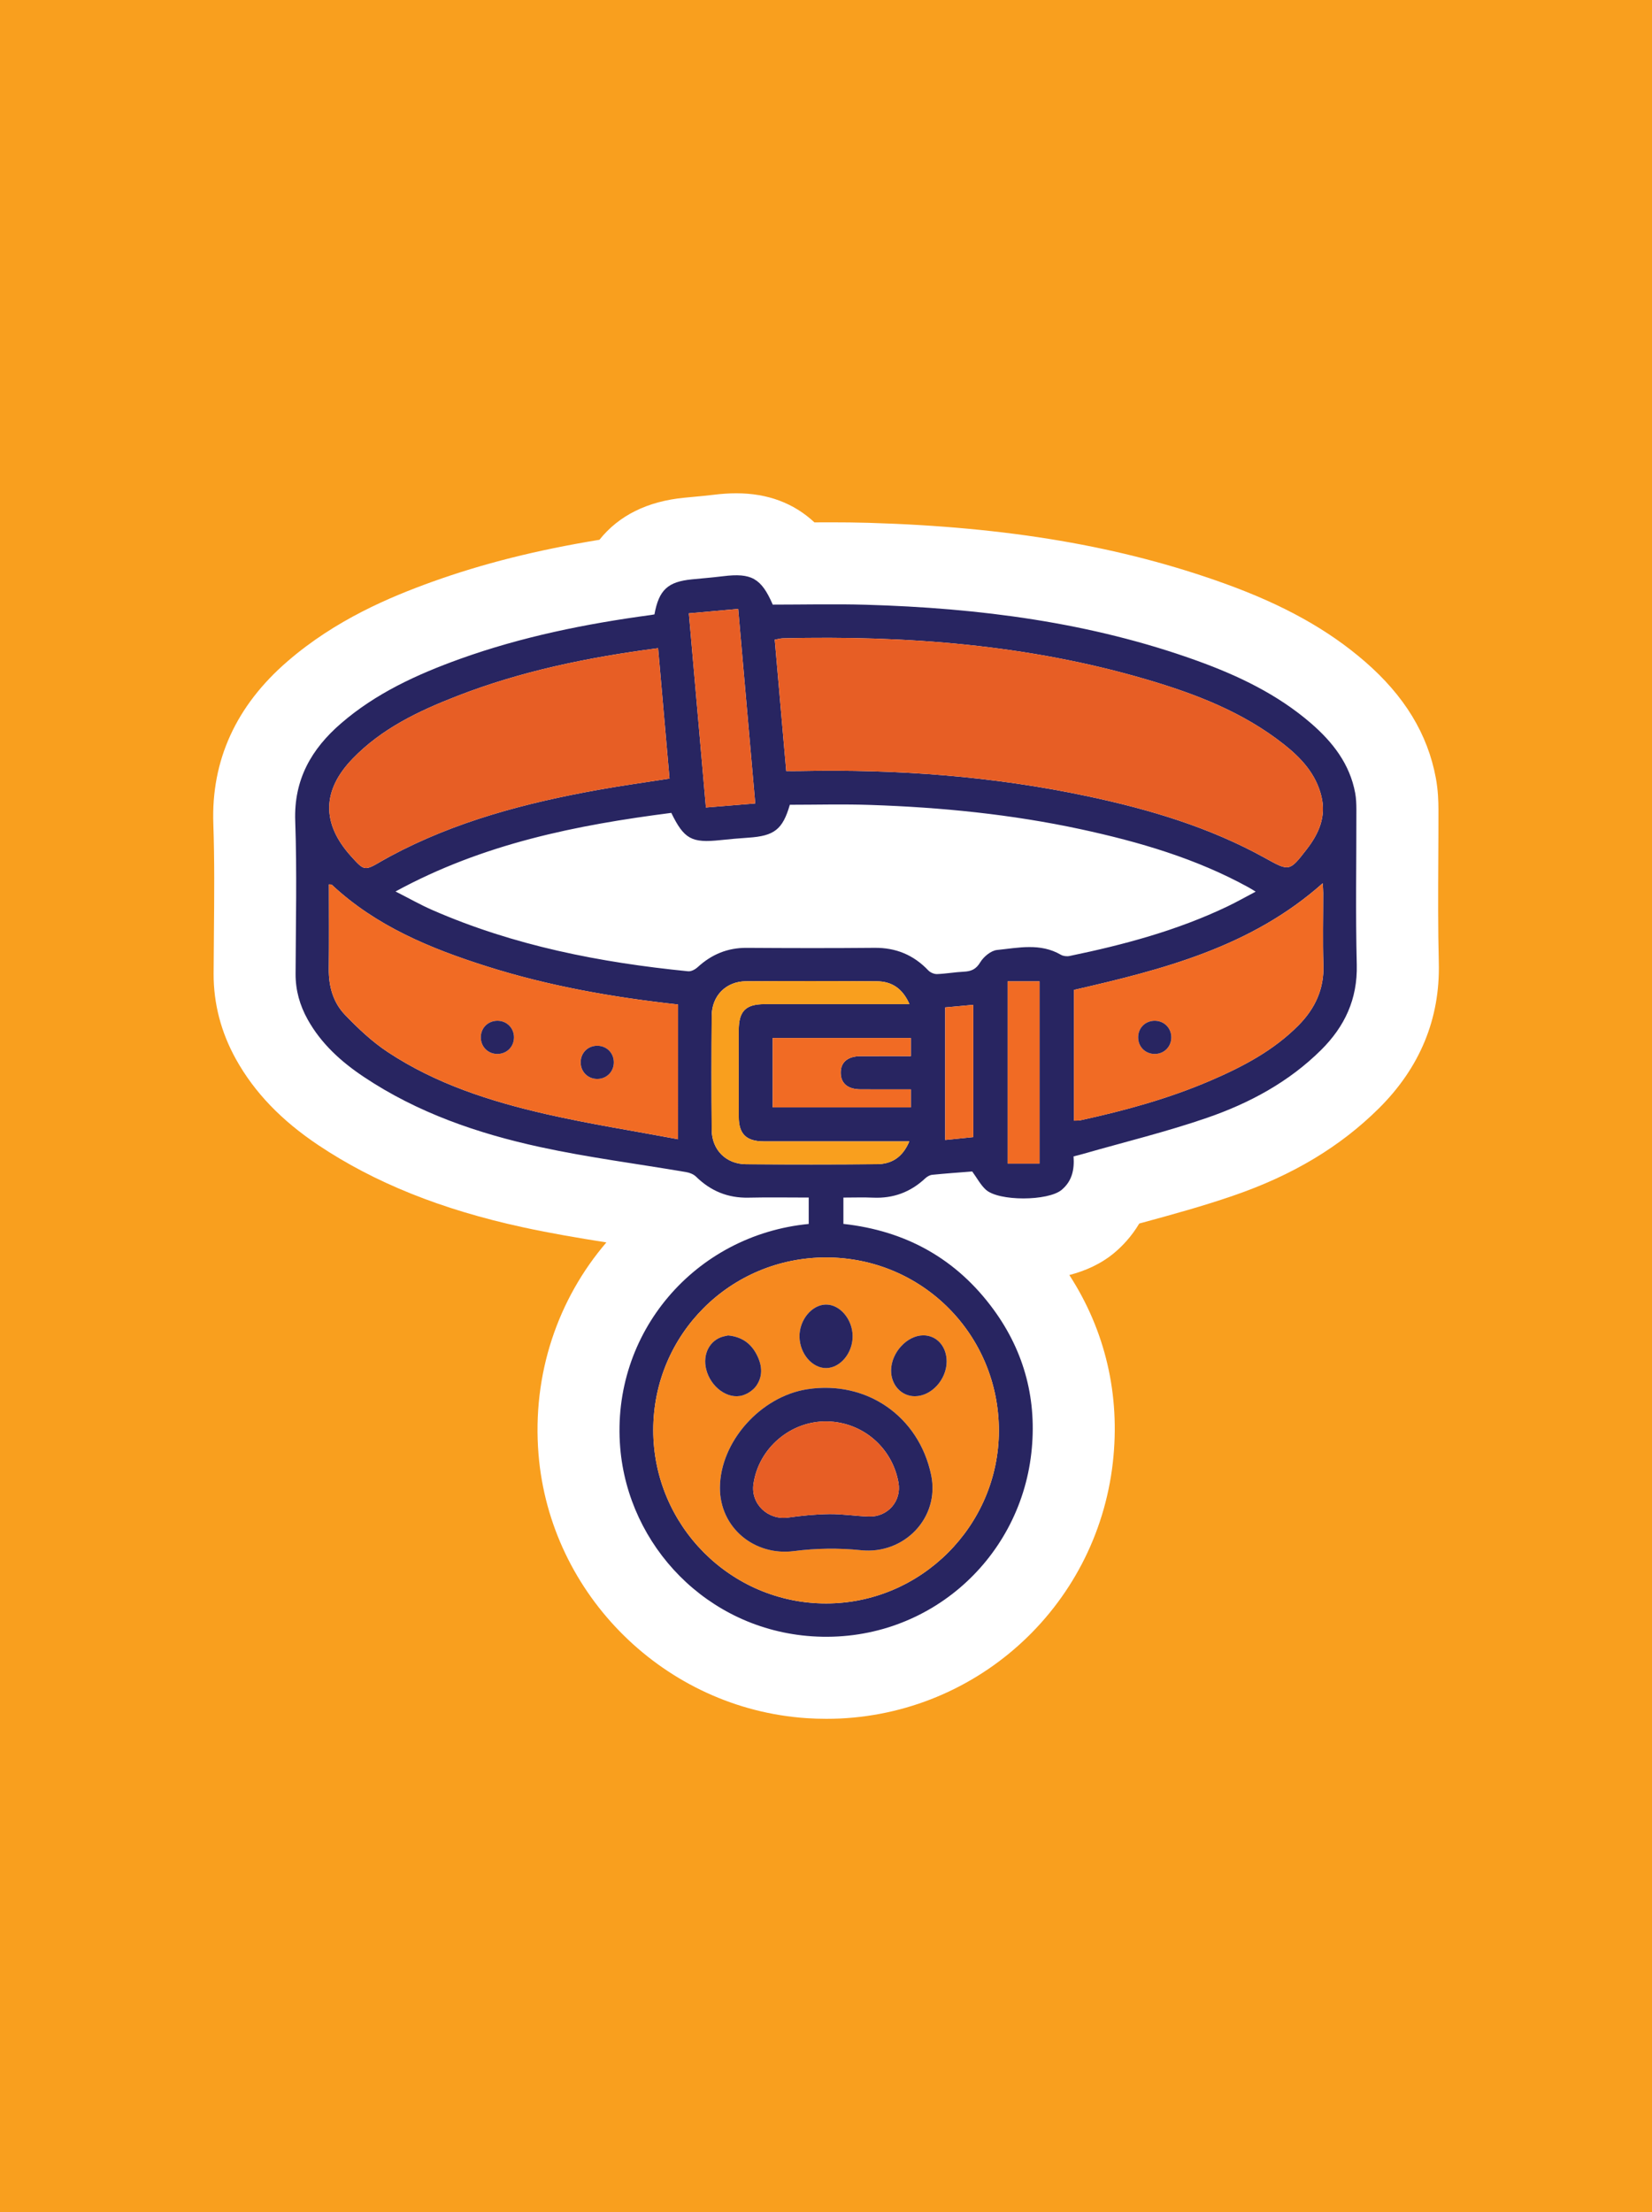
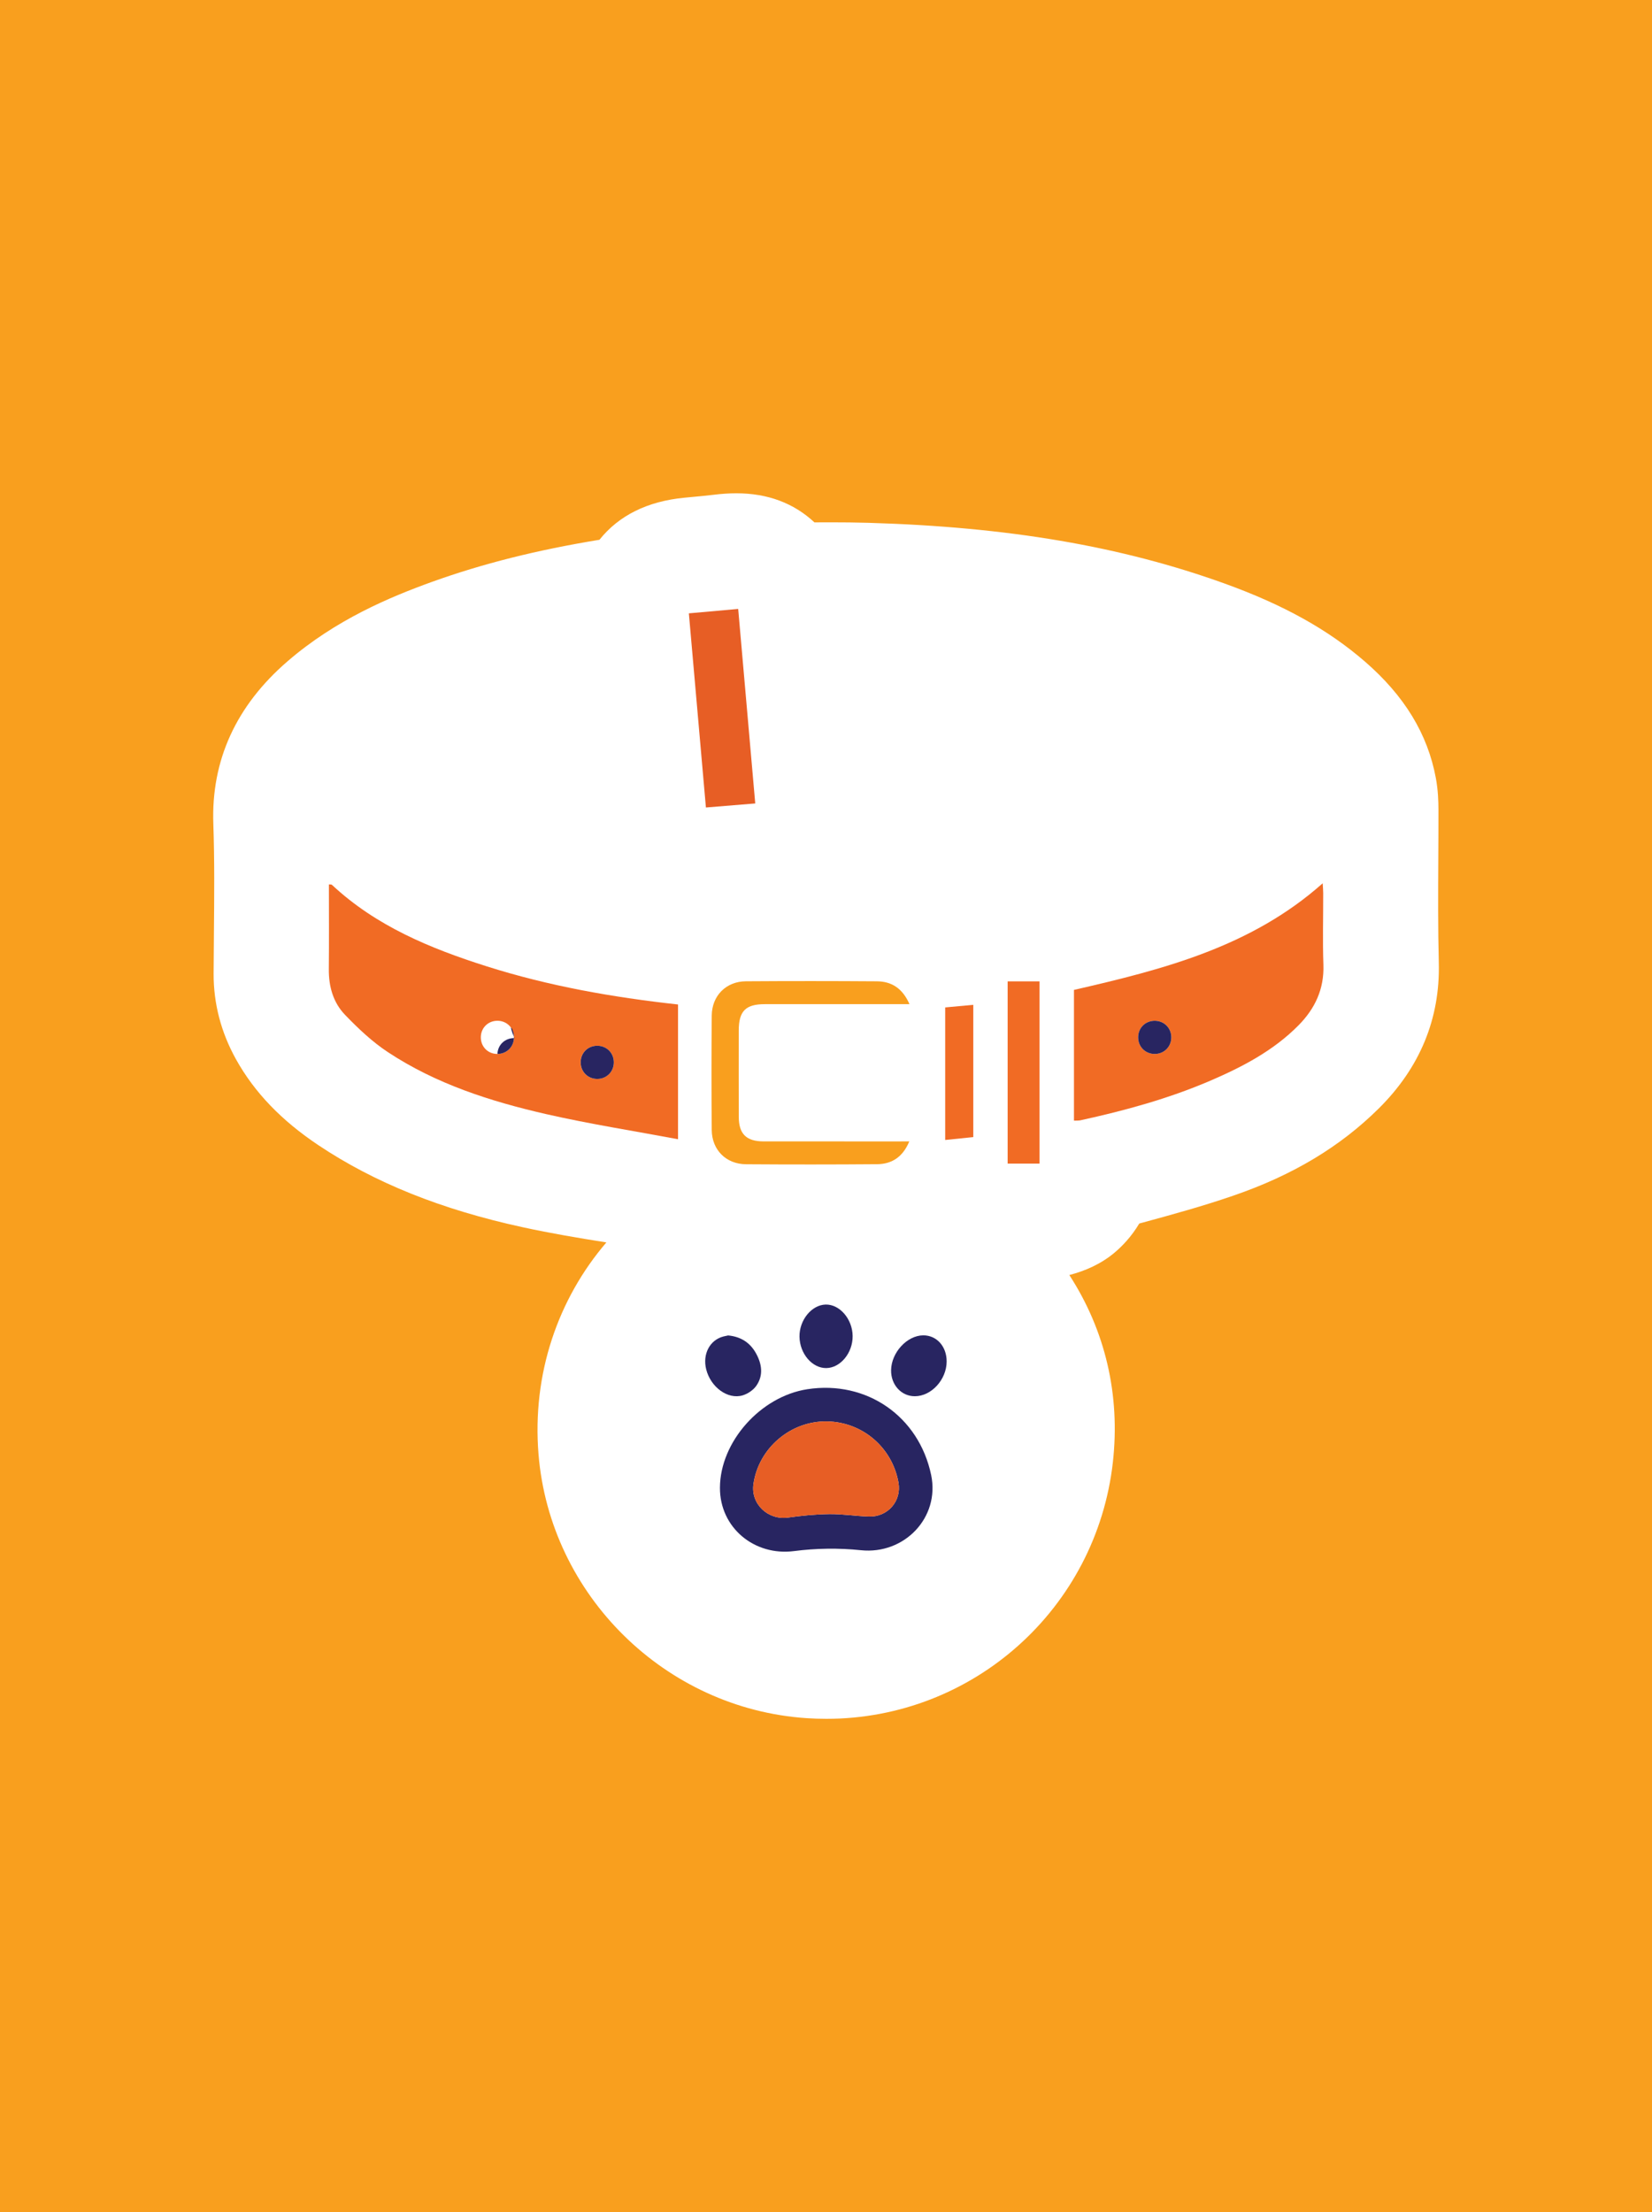
<svg xmlns="http://www.w3.org/2000/svg" version="1.1" id="Layer_1" x="0px" y="0px" viewBox="0 0 650 870" style="enable-background:new 0 0 650 870;" xml:space="preserve">
  <style type="text/css">
	.st0{fill-rule:evenodd;clip-rule:evenodd;fill:#F99F1E;}
	.st1{fill-rule:evenodd;clip-rule:evenodd;fill:#FFFFFF;}
	.st2{fill-rule:evenodd;clip-rule:evenodd;fill:#F16B24;}
	.st3{fill-rule:evenodd;clip-rule:evenodd;fill:#E75E25;}
	.st4{fill-rule:evenodd;clip-rule:evenodd;fill:#282561;}
	.st5{fill:#E75E25;}
	.st6{fill-rule:evenodd;clip-rule:evenodd;fill:#E6E7E8;}
	.st7{fill:#FFFFFF;}
	.st8{fill-rule:evenodd;clip-rule:evenodd;fill:#F6891F;}
	.st9{fill:#282561;}
	.st10{fill:#F99F1E;}
	.st11{fill:none;}
	.st12{fill:#F6891F;}
	.st13{fill:#E6E7E8;}
</style>
  <rect class="st0" width="650" height="870" />
  <g>
    <g>
      <path class="st1" d="M325.14,676c-2.6,0-5.23-0.09-7.87-0.27C261.75,671.99,216.44,627.4,211.89,572    c-2.6-31.72,7.71-61.2,26.7-83.37c-10.77-1.7-21.8-3.55-32.87-5.96c-32-6.94-58.32-17.5-80.46-32.29    c-14.55-9.72-25.13-20.74-32.36-33.69c-5.91-10.6-8.89-21.96-8.85-33.75c0.02-5.21,0.07-10.4,0.12-15.6    c0.13-14.97,0.26-29.12-0.23-43.31c-0.89-24.94,8.93-46.47,29.2-63.95c18.94-16.37,40.38-25.31,56.93-31.27    c19.85-7.13,41.06-12.47,65.79-16.52c7.59-9.52,18.85-15.14,33.41-16.54l3.47-0.33c2.64-0.25,5.27-0.49,7.9-0.81    c3.31-0.41,6.29-0.6,9.09-0.6c12.28,0,22.55,3.83,30.72,11.44c2.2-0.01,4.4-0.02,6.6-0.02c4.87,0,9.74,0.05,14.61,0.19    c54.97,1.61,99.55,9.22,140.31,23.93c23.05,8.33,40.53,18.05,55.02,30.59c15.61,13.51,24.77,28.55,27.98,45.96    c0.87,4.77,0.99,9.06,1,12.27c0.01,6.57-0.02,13.11-0.06,19.64c-0.07,13.38-0.14,27.23,0.2,40.58    c0.56,21.96-7.37,41.24-23.57,57.31c-15.21,15.09-33.92,26.32-57.19,34.31c-12.04,4.16-24.06,7.44-35.68,10.61    c-0.47,0.13-0.94,0.26-1.41,0.38c-3.14,5.27-6.85,9.04-9.76,11.48c-5.3,4.45-11.54,7.17-17.76,8.78    c14.19,21.88,20.1,47.21,17.13,73.66C431.38,632.63,382.93,676,325.14,676z" />
      <g>
-         <path class="st4" d="M422.4,454.8c0.39,5.29-0.63,9.76-4.68,13.16c-5.3,4.45-24.86,4.59-29.91-0.13     c-2.03-1.89-3.38-4.49-5.28-7.1c-4.93,0.39-10.34,0.77-15.74,1.31c-0.97,0.1-2.03,0.72-2.76,1.41     c-5.78,5.41-12.56,7.93-20.48,7.58c-3.8-0.17-7.61-0.03-11.7-0.03c0,3.53,0,6.85,0,10.35c24.61,2.71,44.52,13.74,59.14,33.77     c12.26,16.8,17.11,35.85,14.8,56.37c-4.78,42.52-41.77,75.06-86.35,72.05c-41.22-2.78-72.23-35.59-75.41-74.2     c-3.7-45.07,29.4-83.63,74.17-87.97c0-3.29,0-6.61,0-10.38c-7.94,0-15.81-0.14-23.68,0.04c-8.11,0.18-14.87-2.6-20.63-8.24     c-0.96-0.94-2.48-1.57-3.84-1.8c-19.17-3.28-38.51-5.73-57.5-9.86c-24.56-5.33-48.24-13.47-69.39-27.59     c-8.93-5.96-16.78-13.04-22.1-22.58c-3.11-5.58-4.78-11.48-4.76-17.93c0.08-20.05,0.57-40.11-0.14-60.14     c-0.58-16.25,6.35-28.32,18.04-38.4c13.72-11.86,29.92-19.27,46.78-25.34c24.31-8.73,49.48-13.82,75.02-17.26     c0.53-0.07,1.04-0.17,1.5-0.25c1.77-9.67,5.26-12.87,14.83-13.79c4.08-0.4,8.15-0.74,12.2-1.23     c11.12-1.37,15.02,0.79,19.52,11.17c12.15,0,24.41-0.3,36.65,0.05c44.44,1.3,88.2,6.84,130.3,22.02     c16.21,5.86,31.68,13.23,44.86,24.63c8.51,7.37,15.25,15.97,17.36,27.42c0.39,2.12,0.46,4.33,0.47,6.5     c0.03,20.32-0.36,40.65,0.15,60.96c0.34,13.57-4.75,24.37-14.04,33.58c-12.74,12.64-28.27,20.97-44.96,26.71     c-15.9,5.48-32.31,9.47-48.5,14.11C425.17,454.12,423.98,454.4,422.4,454.8z M155.62,350.61c5.47,2.77,9.83,5.26,14.41,7.26     c32.13,14.06,66.06,20.69,100.74,24.13c1.21,0.12,2.79-0.75,3.76-1.64c5.47-5.01,11.75-7.62,19.25-7.58     c16.77,0.11,33.55,0.15,50.31-0.01c8.42-0.08,15.38,2.8,21.16,8.88c0.79,0.83,2.27,1.48,3.41,1.45     c3.53-0.13,7.04-0.77,10.57-0.94c2.87-0.14,4.78-0.91,6.45-3.68c1.34-2.21,4.23-4.63,6.64-4.86c8.38-0.86,17.01-2.82,25.07,1.87     c0.94,0.55,2.37,0.72,3.45,0.49c21.36-4.41,42.35-10.04,62.12-19.49c3.62-1.73,7.11-3.71,11.1-5.81     c-1.37-0.83-2.05-1.27-2.76-1.66c-20.71-11.4-43.12-17.93-66.06-22.89c-27.24-5.87-54.87-8.62-82.67-9.55     c-10.61-0.37-21.24-0.07-31.8-0.07c-2.81,9.71-6.11,12.27-16.29,12.94c-3.67,0.25-7.33,0.57-11,0.96     c-11.35,1.21-14.3-0.38-19.35-10.71C226.84,324.49,190.18,331.76,155.62,350.61z M309.35,303.25c2.23,0,3.99,0.03,5.74-0.01     c37.99-0.76,75.69,2.02,112.9,9.93c24.29,5.15,47.97,12.19,69.85,24.33c9.47,5.25,9.51,5.3,16.31-3.49     c4.75-6.13,7.73-12.81,5.77-20.85c-2.15-8.84-7.99-15.08-14.8-20.45c-16-12.63-34.67-19.81-53.94-25.47     c-46.73-13.74-94.66-17.34-143.1-16.2c-1.01,0.02-2.02,0.33-3.25,0.54C306.35,268.87,307.83,285.81,309.35,303.25z      M257.03,562.42c-0.01,37.59,30.55,68.22,68.03,68.2c37.3-0.02,67.9-30.59,67.96-67.86c0.06-37.79-30.12-68.13-67.84-68.21     C287.47,494.47,257.04,524.76,257.03,562.42z M266.78,395.06c-25.74-2.83-50.89-7.27-75.33-15.02     c-22.18-7.03-43.5-15.82-60.87-32.05c-0.21-0.19-0.69-0.11-1.18-0.16c0,11.19,0.08,22.23-0.03,33.26     c-0.07,6.85,1.72,13.19,6.38,18.04c5.15,5.35,10.67,10.58,16.84,14.65c18.98,12.54,40.4,19.39,62.33,24.4     c17.03,3.88,34.32,6.58,51.85,9.87C266.78,429.78,266.78,412.65,266.78,395.06z M258.94,254.92     c-27.59,3.61-53.92,9.02-79.18,18.86c-15.05,5.85-29.57,12.75-41.02,24.6c-12.09,12.51-12.24,25.49-0.64,38.36     c5.3,5.87,5.3,5.86,12.18,1.84c1.06-0.62,2.13-1.21,3.21-1.79c25.61-13.75,53.3-21,81.66-26.11c9.34-1.69,18.75-2.98,28.28-4.47     C261.93,289.05,260.45,272.14,258.94,254.92z M422.57,389.32c0,17.23,0,34.24,0,51.41c0.97-0.05,1.79,0.03,2.55-0.14     c17.44-3.8,34.61-8.5,51.05-15.55c12.7-5.46,24.88-11.82,34.74-21.79c6.51-6.58,10.13-14.27,9.8-23.82     c-0.33-9.4-0.07-18.81-0.08-28.23c0-1.15-0.12-2.3-0.2-3.82C492.23,372.47,457.57,381.3,422.57,389.32z M357.77,448.9     c-2.02,0-3.49,0-4.96,0c-17.45,0-34.9,0.01-52.36-0.01c-6.8-0.01-9.77-2.92-9.78-9.62c-0.02-11.31-0.01-22.63-0.01-33.96     c0.01-7.66,2.69-10.39,10.23-10.39c17.45-0.01,34.91,0,52.36,0c1.39,0,2.78,0,4.59,0c-2.73-6.24-7.04-8.95-12.83-8.99     c-17.18-0.12-34.36-0.13-51.53-0.01c-7.82,0.07-13.38,5.68-13.45,13.5c-0.12,15-0.13,30,0,44.99     c0.07,7.83,5.64,13.41,13.48,13.47c17.18,0.13,34.36,0.13,51.54-0.02C350.81,457.83,355.17,455.15,357.77,448.9z M271.04,241.22     c2.25,25.55,4.47,50.83,6.71,76.36c6.67-0.55,12.87-1.06,19.41-1.59c-2.25-25.64-4.46-50.93-6.71-76.5     C283.88,240.08,277.58,240.63,271.04,241.22z M358.38,415.37c0-2.77,0-4.91,0-7.14c-18.26,0-36.31,0-54.35,0     c0,9.3,0,18.35,0,27.28c18.34,0,36.39,0,54.35,0c0-2.46,0-4.59,0-7.07c-6.73,0-13.24,0.02-19.75-0.01     c-4.98-0.01-7.73-2.26-7.84-6.33c-0.12-4.26,2.69-6.7,7.84-6.72C345.14,415.35,351.65,415.37,358.38,415.37z M396.47,385.96     c0,24.13,0,47.9,0,71.68c4.39,0,8.53,0,12.55,0c0-24.06,0-47.83,0-71.68C404.75,385.96,400.81,385.96,396.47,385.96z      M382.95,447.21c0-17.54,0-34.67,0-52.02c-3.84,0.35-7.44,0.69-11.05,1.02c0,17.53,0,34.64,0,52.13     C375.67,447.95,379.17,447.59,382.95,447.21z" />
-         <path class="st3" d="M309.35,303.25c-1.52-17.44-3-34.39-4.51-51.67c1.24-0.21,2.24-0.51,3.25-0.54     c48.44-1.14,96.36,2.46,143.1,16.2c19.27,5.66,37.94,12.84,53.94,25.47c6.81,5.38,12.65,11.61,14.8,20.45     c1.95,8.04-1.03,14.72-5.77,20.85c-6.81,8.79-6.84,8.74-16.31,3.49c-21.88-12.13-45.56-19.18-69.85-24.33     c-37.21-7.91-74.91-10.69-112.9-9.93C313.34,303.28,311.58,303.25,309.35,303.25z" />
-         <path class="st8" d="M257.03,562.42c0.01-37.66,30.44-67.95,68.16-67.87c37.72,0.08,67.9,30.42,67.84,68.21     c-0.06,37.27-30.66,67.84-67.96,67.86C287.58,630.64,257.01,600,257.03,562.42z M283.27,585.11     c-0.06,15.75,13.58,26.92,29.14,24.92c8.67-1.12,17.66-1.26,26.35-0.34c17.05,1.79,31.13-12.82,27.62-29.6     c-4.83-23.07-25.39-37.31-48.72-33.72C299.21,549.21,283.32,567.1,283.27,585.11z M335.48,525.44     c-0.07-6.65-5.06-12.48-10.59-12.38c-5.53,0.12-10.41,6.09-10.32,12.64c0.1,6.7,5.01,12.44,10.58,12.34     C330.72,537.95,335.56,532.05,335.48,525.44z M372.47,535.49c0.03-5.94-3.91-10.34-9.23-10.31c-6.35,0.05-12.53,6.75-12.63,13.71     c-0.09,5.76,4.02,10.26,9.36,10.24C366.48,549.11,372.44,542.61,372.47,535.49z M286.49,525.22c-0.51,0.11-1.17,0.25-1.83,0.4     c-5.37,1.36-8.3,6.93-6.8,12.93c1.75,6.98,8.46,11.97,14.33,10.24c2.04-0.61,4.24-2.1,5.43-3.83c2.8-4.08,2.16-8.52-0.16-12.71     C295.11,528.03,291.49,525.68,286.49,525.22z" />
        <path class="st2" d="M266.78,395.06c0,17.59,0,34.72,0,52.99c-17.53-3.29-34.83-5.99-51.85-9.87     c-21.93-5.01-43.35-11.86-62.33-24.4c-6.17-4.07-11.69-9.31-16.84-14.65c-4.67-4.84-6.46-11.18-6.38-18.04     c0.11-11.03,0.03-22.07,0.03-33.26c0.49,0.05,0.97-0.03,1.18,0.16c17.37,16.23,38.69,25.01,60.87,32.05     C215.89,387.79,241.03,392.23,266.78,395.06z M202.23,408.08c0.05-3.67-2.68-6.52-6.33-6.62c-3.67-0.09-6.56,2.59-6.71,6.23     c-0.15,3.84,2.71,6.84,6.53,6.82C199.37,414.51,202.18,411.73,202.23,408.08z M241.51,417.75c-0.03-3.66-2.82-6.45-6.48-6.46     c-3.67-0.02-6.49,2.72-6.56,6.37c-0.08,3.83,2.85,6.75,6.67,6.67C238.8,424.25,241.54,421.41,241.51,417.75z" />
-         <path class="st3" d="M258.94,254.92c1.51,17.22,2.99,34.13,4.49,51.29c-9.53,1.49-18.94,2.79-28.28,4.47     c-28.36,5.11-56.05,12.36-81.66,26.11c-1.08,0.58-2.16,1.17-3.21,1.79c-6.88,4.02-6.88,4.02-12.18-1.84     c-11.6-12.87-11.46-25.85,0.64-38.36c11.45-11.85,25.98-18.75,41.02-24.6C205.01,263.94,231.35,258.53,258.94,254.92z" />
        <path class="st2" d="M422.57,389.32c35-8.03,69.66-16.85,97.86-41.93c0.08,1.52,0.2,2.67,0.2,3.82     c0.02,9.41-0.25,18.83,0.08,28.23c0.33,9.54-3.29,17.23-9.8,23.82c-9.86,9.97-22.05,16.33-34.74,21.79     c-16.44,7.05-33.61,11.75-51.05,15.55c-0.76,0.17-1.58,0.09-2.55,0.14C422.57,423.56,422.57,406.55,422.57,389.32z      M460.86,407.93c-0.03-3.65-2.81-6.43-6.47-6.47c-3.67-0.02-6.49,2.72-6.57,6.37c-0.08,3.83,2.84,6.76,6.67,6.68     C458.13,414.44,460.89,411.59,460.86,407.93z" />
        <path class="st0" d="M357.77,448.9c-2.6,6.26-6.96,8.93-12.71,8.97c-17.18,0.14-34.36,0.14-51.54,0.02     c-7.84-0.06-13.41-5.64-13.48-13.47c-0.13-15-0.12-30,0-44.99c0.07-7.83,5.64-13.44,13.45-13.5c17.18-0.12,34.36-0.11,51.53,0.01     c5.79,0.04,10.1,2.76,12.83,8.99c-1.81,0-3.2,0-4.59,0c-17.45,0-34.91-0.01-52.36,0c-7.54,0-10.23,2.73-10.23,10.39     c-0.01,11.32-0.02,22.64,0.01,33.96c0.02,6.7,2.98,9.62,9.78,9.62c17.45,0.02,34.9,0.01,52.36,0.01     C354.28,448.9,355.75,448.9,357.77,448.9z" />
        <path class="st3" d="M271.04,241.22c6.54-0.59,12.84-1.14,19.41-1.73c2.24,25.57,4.46,50.87,6.71,76.5     c-6.54,0.53-12.74,1.04-19.41,1.59C275.51,292.05,273.29,266.77,271.04,241.22z" />
-         <path class="st2" d="M358.38,415.37c-6.73,0-13.24-0.02-19.75,0.01c-5.15,0.02-7.96,2.46-7.84,6.72     c0.11,4.07,2.86,6.31,7.84,6.33c6.51,0.03,13.03,0.01,19.75,0.01c0,2.48,0,4.61,0,7.07c-17.96,0-36.01,0-54.35,0     c0-8.93,0-17.97,0-27.28c18.05,0,36.09,0,54.35,0C358.38,410.46,358.38,412.6,358.38,415.37z" />
        <path class="st2" d="M396.47,385.96c4.34,0,8.29,0,12.55,0c0,23.85,0,47.61,0,71.68c-4.02,0-8.16,0-12.55,0     C396.47,433.86,396.47,410.09,396.47,385.96z" />
        <path class="st2" d="M382.95,447.21c-3.79,0.39-7.28,0.75-11.05,1.13c0-17.49,0-34.6,0-52.13c3.61-0.33,7.21-0.67,11.05-1.02     C382.95,412.53,382.95,429.67,382.95,447.21z" />
        <path class="st4" d="M283.27,585.11c0.06-18.01,15.94-35.9,34.38-38.74c23.34-3.59,43.89,10.65,48.72,33.72     c3.51,16.77-10.56,31.38-27.62,29.6c-8.69-0.91-17.68-0.78-26.35,0.34C296.85,612.04,283.21,600.86,283.27,585.11z      M325.56,559.03c-14.37-0.33-27.1,10.46-29.11,24.66c-1.1,7.84,5.74,14.26,13.65,13.15c5.38-0.76,10.82-1.3,16.24-1.37     c5.15-0.05,10.31,0.79,15.47,0.96c7.5,0.27,12.98-6.08,11.71-13.32C351.08,569.34,339.48,559.35,325.56,559.03z" />
        <path class="st4" d="M335.48,525.44c0.07,6.61-4.76,12.51-10.33,12.61c-5.56,0.1-10.48-5.64-10.58-12.34     c-0.09-6.55,4.79-12.52,10.32-12.64C330.42,512.96,335.41,518.79,335.48,525.44z" />
        <path class="st4" d="M372.47,535.49c-0.04,7.12-5.99,13.62-12.5,13.64c-5.33,0.02-9.44-4.48-9.36-10.24     c0.1-6.97,6.28-13.66,12.63-13.71C368.56,525.15,372.5,529.55,372.47,535.49z" />
        <path class="st4" d="M286.49,525.22c5.01,0.47,8.63,2.82,10.97,7.03c2.32,4.19,2.97,8.63,0.16,12.71     c-1.19,1.73-3.39,3.22-5.43,3.83c-5.87,1.73-12.58-3.26-14.33-10.24c-1.5-6,1.43-11.57,6.8-12.93     C285.31,525.46,285.98,525.32,286.49,525.22z" />
-         <path class="st4" d="M202.23,408.08c-0.05,3.65-2.86,6.42-6.51,6.43c-3.82,0.01-6.68-2.98-6.53-6.82     c0.15-3.64,3.03-6.31,6.71-6.23C199.55,401.56,202.28,404.42,202.23,408.08z" />
+         <path class="st4" d="M202.23,408.08c-0.05,3.65-2.86,6.42-6.51,6.43c0.15-3.64,3.03-6.31,6.71-6.23C199.55,401.56,202.28,404.42,202.23,408.08z" />
        <path class="st4" d="M241.51,417.75c0.03,3.66-2.72,6.5-6.36,6.58c-3.83,0.08-6.75-2.84-6.67-6.67c0.07-3.66,2.89-6.4,6.56-6.37     C238.69,411.31,241.48,414.09,241.51,417.75z" />
        <path class="st4" d="M460.86,407.93c0.03,3.65-2.72,6.51-6.37,6.58c-3.83,0.08-6.75-2.85-6.67-6.68     c0.07-3.65,2.89-6.39,6.57-6.37C458.05,401.5,460.83,404.28,460.86,407.93z" />
        <path class="st3" d="M325.56,559.03c13.92,0.32,25.52,10.32,27.96,24.09c1.28,7.24-4.2,13.59-11.71,13.32     c-5.16-0.17-10.32-1.02-15.47-0.96c-5.42,0.07-10.87,0.61-16.24,1.37c-7.91,1.11-14.76-5.31-13.65-13.15     C298.45,569.49,311.19,558.69,325.56,559.03z" />
      </g>
    </g>
  </g>
</svg>